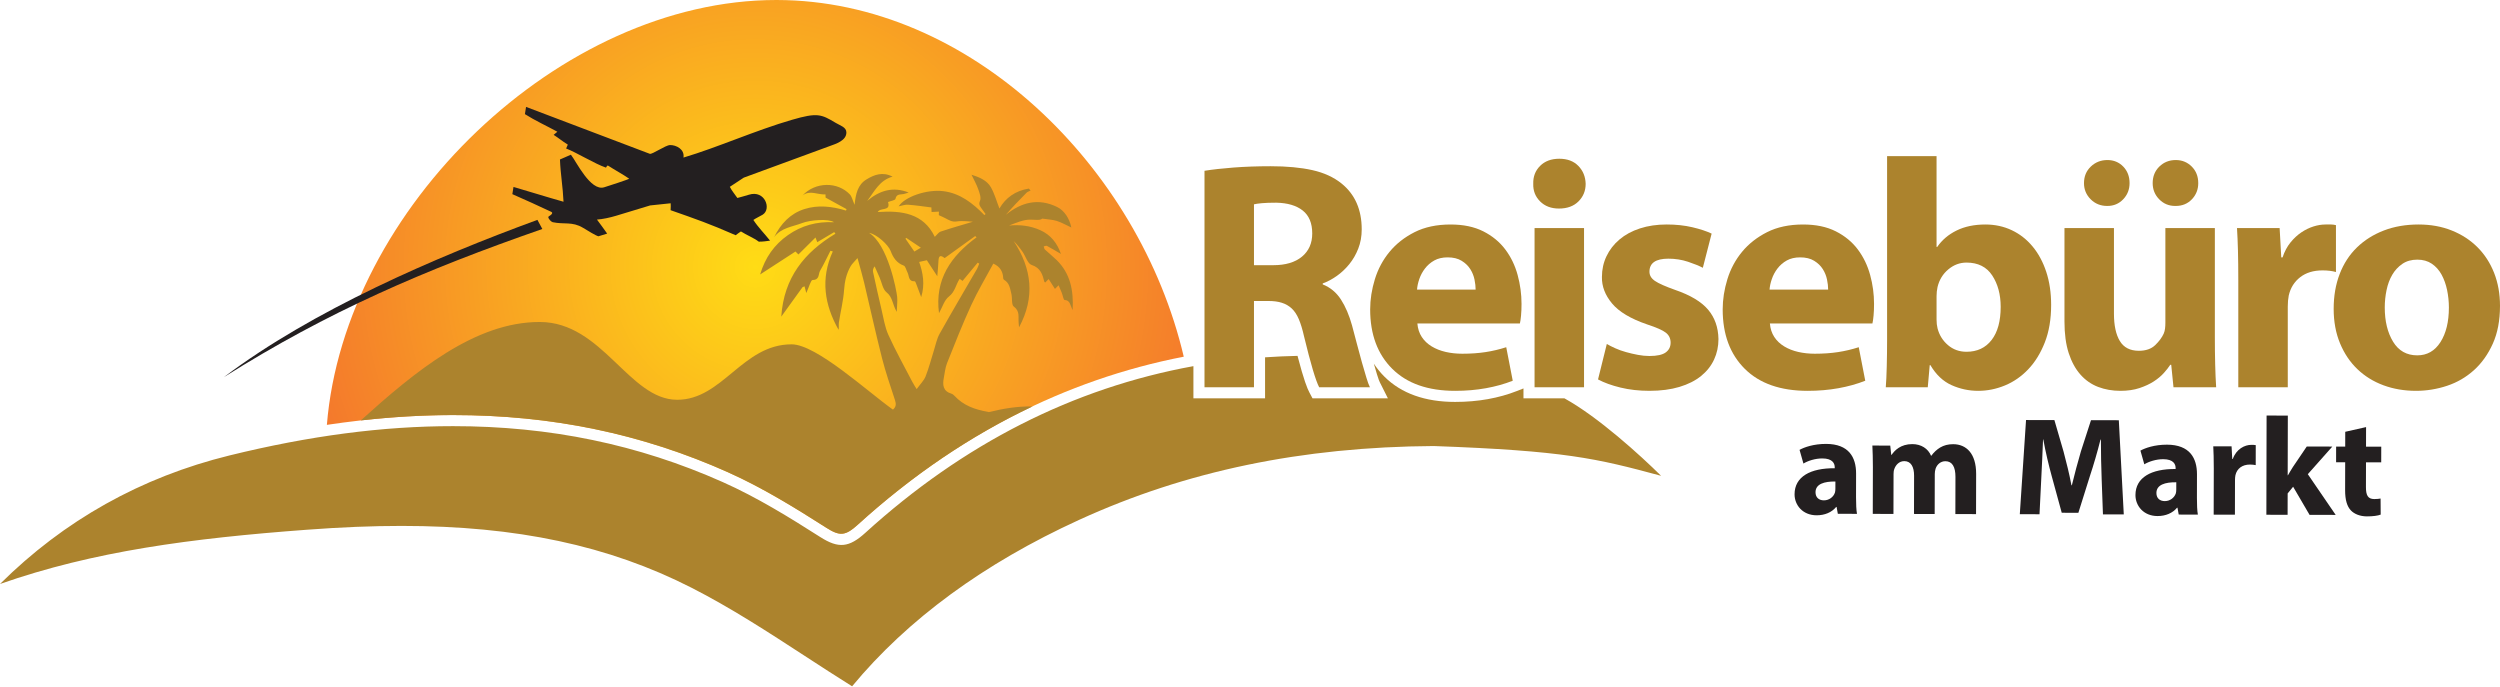
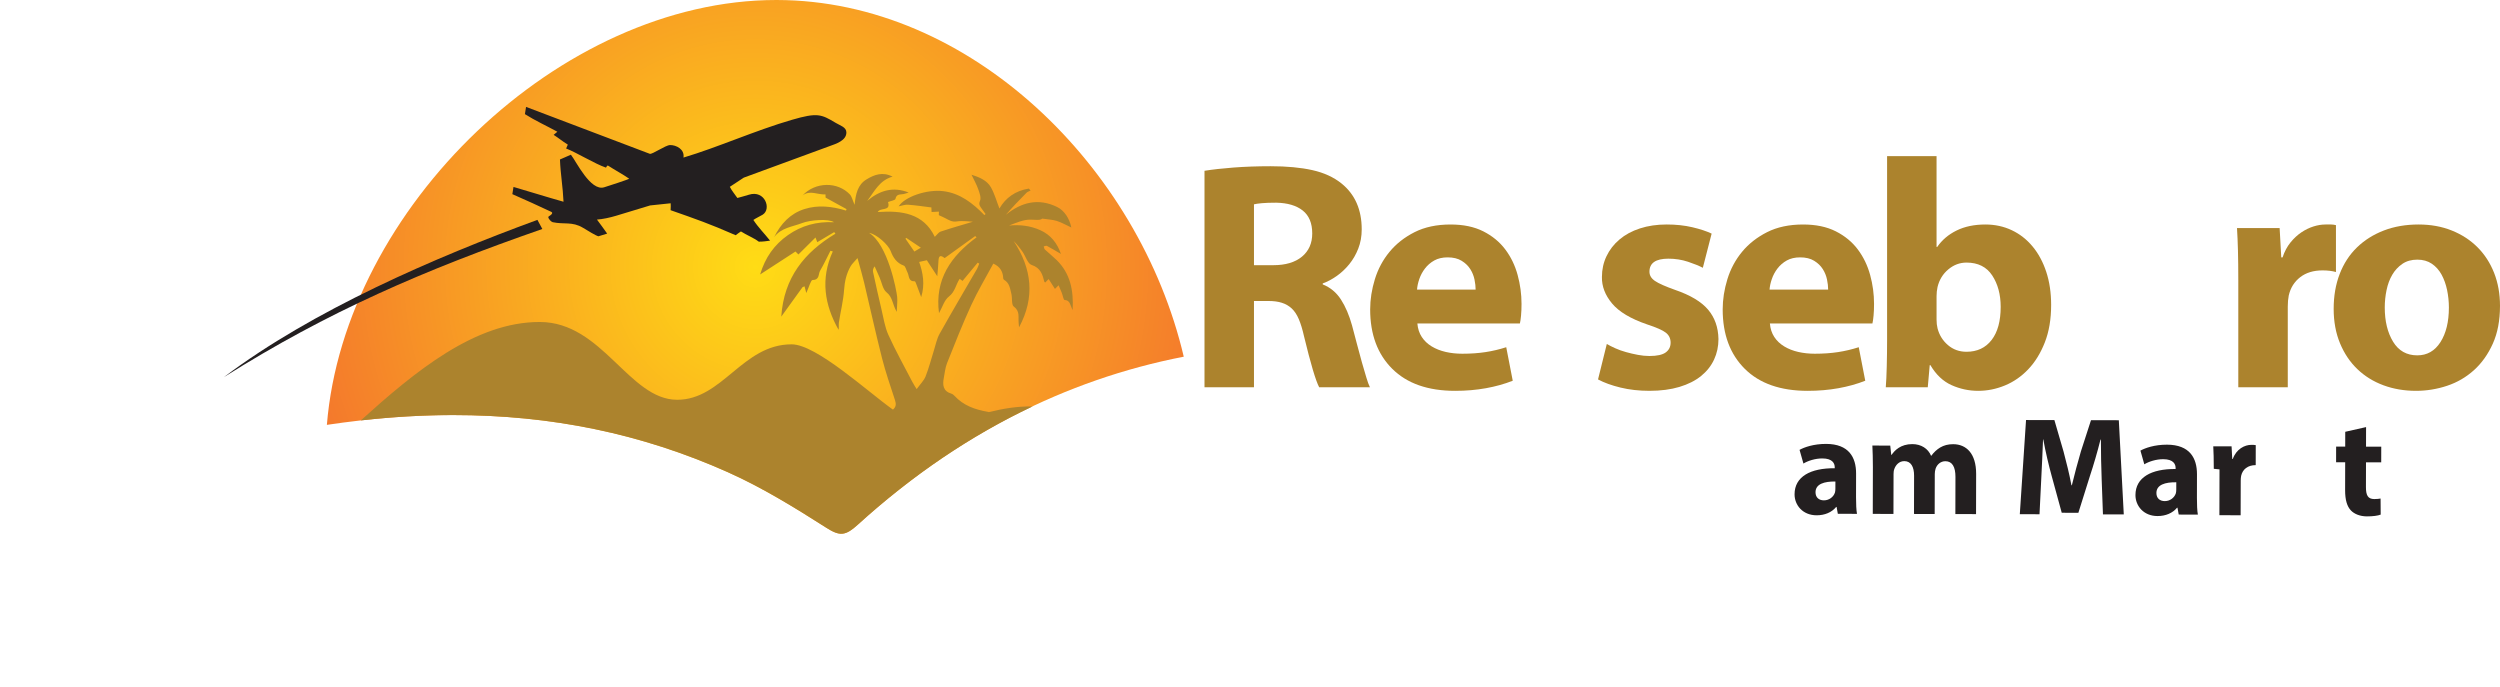
<svg xmlns="http://www.w3.org/2000/svg" width="100%" height="100%" viewBox="0 0 1815 499" version="1.1" xml:space="preserve" style="fill-rule:evenodd;clip-rule:evenodd;stroke-linejoin:round;stroke-miterlimit:2;">
  <path d="M237.31,308.45c31.592,-4.708 61.95,-7.112 91.575,-7.112c71.546,-0 136.646,13.495 199.021,41.262c25.521,11.35 49.533,26.238 71.941,40.508c9.867,6.288 13.838,6.071 23.067,-2.329c70.779,-64.279 150.038,-105.012 236.488,-121.825c-32.271,-137.658 -154.93,-258.641 -295.263,-258.95c-0.183,-0.004 -0.367,-0.004 -0.55,-0.004c-157.175,0 -313.537,151.471 -326.279,308.45Z" style="fill:url(#_Radial1);fill-rule:nonzero;" />
  <path d="M162.542,273.81c64.404,-48.571 153.383,-86.967 227.617,-114.184l3.575,6.617c-85.609,29.792 -155.671,59.958 -231.192,107.567" style="fill:#231f20;" />
  <path d="M575.041,86.957c-26.708,7.75 -54.379,20.205 -78.833,27.43c0.954,-6.067 -5.383,-9.171 -9.767,-9.075c-3.266,0.062 -13.033,6.962 -14.675,6.354l-89.85,-34.063l-0.825,5.254c7.363,4.705 15.842,8.538 23.559,12.784l-2.709,2.266c3.592,2.271 6.092,4.475 10.296,7.088l-1.237,2.821c6.987,2.566 20.916,11.175 28.904,13.866c0.587,-0.379 0.537,-1.662 1.571,-1.429c3.958,2.604 11.704,6.888 15.27,9.459c0.563,0.287 -16.491,5.745 -18.066,6.241c-9.979,3.175 -20.404,-18.912 -24.204,-23.641l-7.938,3.466c0.383,10.575 2.146,20.146 2.571,30.679c-11.858,-3.325 -24.875,-7.42 -36.308,-10.745c-0.275,1.75 -0.559,3.5 -0.834,5.241c9.579,4.171 18.95,8.488 28.259,12.846c0.75,0.517 0.829,0.729 0.45,1.421c-0.684,1.083 -1.492,1.162 -2.638,2.225c-0.012,1.417 2.142,3.633 3.217,3.863c8.304,1.783 14.191,-0.621 21.933,4.029c3.8,2.287 9.379,5.754 11.271,6.208c2.333,-0.688 2.854,-0.842 6.346,-1.954c-2.567,-3.525 -4.525,-6.434 -7.413,-10.179c3.963,-0.255 9.375,-1.413 13.875,-2.771l24.738,-7.504l14.908,-1.563c-0.017,1.533 0.171,2.879 -0.058,5.021c19.4,6.817 27.666,9.629 47.262,18.179c1.329,-0.992 2.096,-1.654 3.792,-2.762c4.071,2.654 9.162,4.57 12.967,7.421c2.412,0.141 6.333,-0.505 8.179,-0.73c-3.975,-5.058 -8.604,-9.625 -12.109,-15.025c1.921,-1.358 4.667,-2.546 6.734,-3.808c6.641,-4.092 1.641,-18.167 -9.95,-14.517c-3.084,0.975 -5.338,1.521 -8.4,2.375c-2.125,-3.116 -4.029,-5.191 -5.471,-8.1l10.121,-6.666l62.383,-22.909c4.138,-1.512 12.367,-3.933 12.104,-10.104c-0.15,-3.658 -4.425,-4.75 -7.725,-6.742c-10.591,-6.358 -13.371,-7.566 -31.7,-2.25" style="fill:#231f20;" />
  <path d="M1332.5,349.58c-8.121,-0.116 -14.417,1.796 -14.433,7.784c-0.005,3.954 2.633,5.891 6.079,5.891c3.858,0.013 7.004,-2.516 8.025,-5.658c0.204,-0.812 0.312,-1.725 0.312,-2.642l0.017,-5.375Zm1.767,23.442l-0.9,-4.975l-0.3,0c-3.255,3.95 -8.334,6.071 -14.221,6.054c-10.046,-0.021 -16.013,-7.341 -15.996,-15.254c0.033,-12.883 11.612,-19.046 29.162,-18.904l0,-0.713c0.009,-2.633 -1.408,-6.391 -9.016,-6.408c-5.071,-0.012 -10.454,1.7 -13.7,3.721l-2.821,-9.946c3.458,-1.921 10.258,-4.337 19.279,-4.321c16.542,0.042 21.792,9.792 21.767,21.454l-0.038,17.246c-0.008,4.771 0.188,9.338 0.684,12.075l-13.9,-0.029Z" style="fill:#231f20;fill-rule:nonzero;" />
  <path d="M1359.72,339.295c0.017,-6.187 -0.179,-11.462 -0.379,-15.825l12.988,0.03l0.7,6.691l0.304,0c2.133,-3.137 6.508,-7.791 15.029,-7.771c6.392,0.013 11.462,3.267 13.575,8.446l0.204,0c1.833,-2.529 4.075,-4.554 6.408,-5.971c2.734,-1.616 5.784,-2.42 9.438,-2.412c9.537,0.021 16.721,6.733 16.692,21.546l-0.067,29.216l-15.013,-0.037l0.063,-26.983c0.017,-7.205 -2.308,-11.367 -7.283,-11.38c-3.546,-0.008 -6.088,2.421 -7.117,5.363c-0.408,1.117 -0.613,2.737 -0.613,3.958l-0.07,29.013l-15.013,-0.038l0.063,-27.796c0.016,-6.291 -2.209,-10.554 -7.075,-10.566c-3.955,-0.009 -6.296,3.029 -7.217,5.566c-0.508,1.213 -0.613,2.638 -0.613,3.85l-0.07,28.917l-15.013,-0.033l0.079,-33.784Z" style="fill:#231f20;fill-rule:nonzero;" />
  <path d="M1525.79,347.27c-0.283,-8.213 -0.567,-18.159 -0.542,-28.1l-0.308,-0c-2.154,8.72 -5.012,18.45 -7.671,26.462l-8.371,26.663l-12.075,-0.03l-7.245,-26.491c-2.217,-8.021 -4.53,-17.767 -6.134,-26.7l-0.196,-0c-0.429,9.233 -0.754,19.783 -1.279,28.304l-1.283,25.967l-14.304,-0.03l4.521,-68.37l20.591,0.05l6.642,22.841c2.117,7.917 4.229,16.442 5.733,24.459l0.304,-0c1.942,-7.905 4.3,-16.93 6.55,-24.534l7.346,-22.708l20.196,0.042l3.6,68.383l-15.117,-0.029l-0.958,-26.179Z" style="fill:#231f20;fill-rule:nonzero;" />
  <path d="M1579.98,350.131c-8.112,-0.121 -14.416,1.796 -14.425,7.783c-0.008,3.954 2.625,5.888 6.079,5.892c3.85,0.008 7,-2.517 8.025,-5.659c0.205,-0.812 0.305,-1.725 0.305,-2.641l0.016,-5.375Zm1.767,23.441l-0.896,-4.979l-0.304,0c-3.254,3.95 -8.333,6.075 -14.213,6.059c-10.045,-0.021 -16.012,-7.342 -15.995,-15.255c0.033,-12.883 11.604,-19.045 29.154,-18.904l-0,-0.712c0.008,-2.634 -1.409,-6.392 -9.017,-6.409c-5.071,-0.012 -10.446,1.7 -13.7,3.721l-2.821,-9.946c3.459,-1.92 10.259,-4.337 19.288,-4.32c16.537,0.037 21.791,9.787 21.766,21.454l-0.037,17.241c-0.017,4.771 0.179,9.342 0.683,12.08l-13.908,-0.03Z" style="fill:#231f20;fill-rule:nonzero;" />
-   <path d="M1607.21,340.349c0.016,-7.304 -0.18,-12.071 -0.38,-16.329l13.292,0.029l0.488,9.133l0.412,0c2.546,-7.2 8.646,-10.229 13.408,-10.217c1.421,0.005 2.13,0.005 3.246,0.209l-0.033,14.508c-1.113,-0.204 -2.425,-0.417 -4.154,-0.417c-5.679,-0.012 -9.546,3.025 -10.575,7.788c-0.196,1.012 -0.304,2.233 -0.304,3.45l-0.059,25.158l-15.421,-0.037l0.08,-33.275Z" style="fill:#231f20;fill-rule:nonzero;" />
-   <path d="M1660.86,345.037l0.204,0c1.125,-2.029 2.342,-4.05 3.571,-5.979l10.075,-14.892l18.558,0.046l-17.795,20.046l20.225,29.562l-18.967,-0.037l-11.925,-20.417l-3.971,4.863l-0.037,15.516l-15.413,-0.033l0.154,-72.029l15.425,0.037l-0.104,43.317Z" style="fill:#231f20;fill-rule:nonzero;" />
+   <path d="M1607.21,340.349c0.016,-7.304 -0.18,-12.071 -0.38,-16.329l13.292,0.029l0.488,9.133l0.412,0c2.546,-7.2 8.646,-10.229 13.408,-10.217c1.421,0.005 2.13,0.005 3.246,0.209l-0.033,14.508c-5.679,-0.012 -9.546,3.025 -10.575,7.788c-0.196,1.012 -0.304,2.233 -0.304,3.45l-0.059,25.158l-15.421,-0.037l0.08,-33.275Z" style="fill:#231f20;fill-rule:nonzero;" />
  <path d="M1717.77,310.063l-0.033,14.204l11.054,0.025l-0.025,11.358l-11.05,-0.021l-0.042,17.954c-0.012,5.984 1.4,8.725 6.063,8.734c1.933,0.004 3.45,-0.192 4.567,-0.392l0.079,11.671c-2.029,0.804 -5.684,1.304 -10.046,1.292c-4.967,-0.013 -9.125,-1.746 -11.554,-4.284c-2.838,-2.954 -4.246,-7.725 -4.229,-14.725l0.045,-20.287l-6.595,-0.013l0.025,-11.362l6.595,0.012l0.021,-10.75l15.125,-3.416Z" style="fill:#231f20;fill-rule:nonzero;" />
  <path d="M644.983,243.174c-2.638,-5.817 -3.563,-12.437 -5.071,-18.742c-2.125,-8.95 -4.125,-17.933 -6.067,-26.929c-0.3,-1.304 0.042,-2.737 1.155,-4.116c1.2,2.704 2.416,5.42 3.612,8.141c1.604,3.654 2.258,8.534 5.033,10.704c4.525,3.55 4.192,8.792 7.405,14.184c0.145,-4.421 0.579,-7.621 0.3,-10.738c-0.488,-5.308 -6.842,-38.2 -20.409,-46.616c5.554,0.95 13.971,8.633 15.679,13.175c1.767,4.737 4.284,8.654 9.467,10.57c1.342,0.505 1.821,3.259 2.738,4.963c1.325,2.462 0.491,6.667 5.291,6.454c0.409,-0.021 0.992,1.721 1.371,2.683c1.129,2.921 2.196,5.863 3.3,8.784c2.854,-9.192 1.25,-17.829 -1.479,-25.529c2.067,-0.45 3.779,-0.825 5.583,-1.23c2.213,3.388 4.713,7.225 7.575,11.625c0.317,-4.008 0.742,-7.641 0.871,-11.291c0.163,-3.729 1.567,-4.246 4.471,-1.888c7.433,-5.362 14.804,-10.687 22.187,-16.004c0.317,0.313 0.638,0.625 0.963,0.942c-18.563,13.633 -30.454,30.496 -27.242,55.041c2.459,-4.341 3.846,-9.5 7.213,-12.091c4.458,-3.425 4.9,-8.471 7.766,-12.817c1,0.692 1.838,1.279 2.121,1.479c3.792,-4.575 7.396,-8.908 10.988,-13.241c0.371,0.237 0.75,0.466 1.121,0.704c-0.542,1.3 -0.95,2.675 -1.63,3.875c-9.066,15.687 -18.304,31.266 -27.141,47.075c-2.029,3.608 -2.817,7.916 -4.104,11.929c-2.009,6.317 -3.617,12.808 -6.055,18.958c-1.241,3.117 -3.92,5.684 -6.508,9.267c-1.542,-2.554 -2.371,-3.779 -3.042,-5.075c-5.895,-11.383 -12.166,-22.583 -17.462,-34.246m12.925,-70.487c3.367,2.262 6.733,4.525 10.629,7.141c-1.917,1.129 -3.162,1.867 -4.721,2.796c-2.216,-3.204 -4.333,-6.258 -6.45,-9.304c0.175,-0.213 0.363,-0.421 0.542,-0.633m-329.025,128.65c71.55,-0 136.65,13.495 199.021,41.258c25.521,11.354 49.537,26.242 71.941,40.512c9.871,6.288 13.838,6.075 23.071,-2.325c39.629,-35.991 81.95,-64.504 126.667,-85.683c-11.154,-0.237 -21.654,1.621 -31.633,4.083c-0.134,-0.025 -0.271,-0.054 -0.405,-0.079c-9.737,-1.771 -17.937,-4.55 -24.625,-11.762c-0.604,-0.654 -1.404,-1.275 -2.225,-1.538c-6.162,-1.837 -6.47,-6.421 -5.47,-11.575c0.679,-3.558 1.016,-7.283 2.333,-10.596c5.642,-14.141 11.212,-28.333 17.575,-42.15c4.767,-10.375 10.704,-20.204 16.012,-30.104c4.934,2.2 7,5.829 7.188,10.679c0.008,0.375 0.275,0.913 0.571,1.075c4,2.217 4.387,6.38 5.333,10.125c0.796,3.15 -0.067,7.988 1.804,9.346c4.646,3.409 3.05,7.675 3.496,11.75c0.117,1.092 0.2,2.184 0.288,3.279c11.712,-21.75 9.387,-42.47 -3.905,-62.629c2.517,2.479 4.609,5.154 6.53,7.95c2.195,3.2 3.604,8.434 6.483,9.384c6.558,2.166 7.917,6.895 9.267,12.279c0.058,0.196 0.45,0.304 0.691,0.466c0.688,-0.725 1.388,-1.441 2.413,-2.5c1.641,2.571 3.083,4.83 4.583,7.18c0.863,-0.875 1.579,-1.596 2.629,-2.659c0.917,2.125 1.646,3.754 2.304,5.417c0.713,1.821 1.259,5.221 2.017,5.262c4.213,0.205 4.067,3.813 5.896,7.342c0.792,-14.571 -1.796,-26.708 -11.704,-36.412c-2.709,-2.65 -5.692,-4.984 -8.45,-7.563c-0.525,-0.492 -0.567,-1.504 -0.829,-2.262c0.783,-0.142 1.766,-0.655 2.32,-0.355c3.275,1.746 6.446,3.675 10.188,5.846c-2.813,-8.058 -7.5,-13.883 -15.067,-17.283c-7.179,-3.221 -14.721,-4.092 -22.633,-3.354c5.258,-2 10.558,-4.404 15.796,-4.279c3.562,0.083 6.654,0.654 8.354,-0.734c4.346,0.654 7.621,0.734 10.6,1.704c3.529,1.138 6.808,3.038 10.5,4.759c-1.425,-6.684 -5.179,-12.375 -10.25,-14.867c-13.592,-6.683 -25.908,-3.612 -37.346,5.642c4.942,-5.654 9.933,-10.884 15.042,-16.025c0.733,-0.759 1.95,-1.063 2.937,-1.575c-0.412,-0.484 -0.816,-0.971 -1.225,-1.45c-9.6,1.5 -16.879,6.616 -21.391,14.471c-1.971,-5.038 -3.438,-10.53 -6.142,-15.346c-2.896,-5.134 -8.338,-7.346 -14.133,-9.204c1.8,3.787 3.662,7.016 4.87,10.479c0.971,2.716 2.296,6.246 1.321,8.483c-1.183,2.733 0.009,3.863 1.088,5.513c0.921,1.391 1.962,2.712 2.95,4.066c-0.288,0.259 -0.571,0.517 -0.854,0.788c-8.396,-8.575 -17.588,-15.884 -29.9,-17.388c-12.042,-1.45 -28.03,4.138 -32.338,11.025c2.308,-0.437 4.542,-1.337 6.692,-1.183c5.562,0.392 11.096,1.258 17.05,1.987c0.021,0.446 0.087,1.871 0.141,3.313c1.871,-0.1 3.48,-0.183 5.325,-0.288c-0.025,1.309 -0.066,2.296 -0.083,2.563c1.913,0.896 3.421,1.517 4.842,2.271c2.554,1.354 4.729,2.816 8.162,2.3c4.438,-0.671 9.088,0.112 11.767,0.208c-6.796,2.046 -15.129,4.388 -23.342,7.133c-1.704,0.58 -2.937,2.58 -4.325,3.85c-8.296,-17.216 -24.096,-19.208 -41.412,-18.02c1.85,-3.588 9.591,-0.2 7.454,-7.259c2.017,-0.804 5.171,-1.254 5.383,-2.308c0.813,-3.913 3.75,-2.938 6.071,-3.521c1.204,-0.287 2.367,-0.708 3.558,-1.075c-11.437,-4.487 -21.175,-1.512 -30.141,6.079c5.25,-6.787 8.846,-14.946 18.429,-17.616c-7.138,-3.684 -13.196,-1.517 -19.033,2.079c-6.263,3.846 -7.763,10.421 -8.53,18.4c-1.587,-3.592 -2.008,-5.996 -3.395,-7.488c-8.934,-9.504 -25.142,-9.291 -34.4,0.675c5.404,-4.146 10.958,-0.391 16.658,-0.762c0.029,0.971 0.046,1.921 0.054,2.316c5.358,2.946 10.275,5.65 15.213,8.363c-0.13,0.354 -0.25,0.712 -0.375,1.058c-10.042,-3.058 -20.23,-4.291 -30.271,-1.075c-10.242,3.288 -17.129,10.679 -21.904,20.359c5.112,-6.83 13.137,-7.459 20.195,-10.18c6.042,-2.341 19.33,-3.345 23.28,-0.633c-12.563,-0.662 -23.588,2.429 -33.442,9.329c-9.971,6.975 -16.567,16.334 -20.208,28.588c8.987,-5.838 17.32,-11.254 25.662,-16.667c0.729,0.738 1.425,1.421 2.133,2.138c4.159,-4.134 8.125,-8.063 12.4,-12.305c0.734,1.938 1.067,2.805 1.284,3.396c4.296,-2.55 8.3,-4.933 12.308,-7.325c0.296,0.396 0.588,0.796 0.875,1.184c-22.496,13.495 -37.446,31.87 -39.317,60.2c5.638,-7.813 10.542,-14.605 15.438,-21.396c0.479,-0.213 0.962,-0.413 1.45,-0.617c0.342,1.329 0.683,2.646 1.275,4.867c2.05,-4.429 3.287,-9.442 4.583,-9.459c5.209,-0.058 4.059,-4.32 5.429,-6.683c2.742,-4.687 5.038,-9.65 7.509,-14.508c0.579,0.154 1.146,0.308 1.733,0.454c-9.075,19.917 -6.067,38.737 4.179,56.9c0.388,-1.813 -0.016,-3.638 0.242,-5.358c1.221,-7.871 3.217,-15.684 3.767,-23.605c0.429,-6.154 1.687,-11.808 4.695,-17.07c1.08,-1.896 2.821,-3.421 5.055,-6.034c1.829,6.754 3.437,12.075 4.729,17.492c4.362,18.321 8.379,36.758 13.025,55.025c2.641,10.383 6.175,20.562 9.512,30.767c0.95,2.925 0.621,4.85 -1.537,6.741c-18.413,-13.096 -55.592,-47.366 -73.504,-47.412c-35.763,-0.071 -50.184,40.329 -83.217,40.254c-34.921,-0.075 -54.175,-56.379 -99.633,-56.479c-47.042,-0.109 -90.588,35.912 -130.005,71.466c22.842,-2.554 45.109,-3.895 66.963,-3.895" style="fill:#ac832d;" />
-   <path d="M1135.77,289.193l-29.729,-0l-0,-7.192l-4.834,1.904c-6.462,2.55 -13.537,4.525 -21.025,5.867c-7.454,1.342 -15.445,2.021 -23.758,2.021c-21.8,-0 -39.054,-6.15 -51.279,-18.288c-2.938,-2.916 -5.508,-6.091 -7.746,-9.495c0.813,2.8 1.588,5.433 2.275,7.729c1.071,3.566 1.767,5.162 2.083,5.791l5.855,11.663l-54.734,-0l-2.266,-4.279c-1.505,-2.838 -3.963,-8.704 -8.613,-26.554c-7.908,0.166 -15.762,0.516 -23.567,1.054l0,29.779l-52.016,-0l-0,-23.371c-87.142,15.867 -166.954,56.313 -238.088,120.917c-12,10.904 -19.55,11.591 -32.804,3.162c-22.154,-14.112 -45.871,-28.821 -70.892,-39.946c-61.321,-27.3 -125.354,-40.57 -195.75,-40.57c-50.941,-0 -104.012,6.958 -162.25,21.266c-64.162,15.771 -120.141,47.134 -166.633,93.321c68.058,-23.854 138.875,-33.146 222.804,-39.383c24.988,-1.871 47.459,-2.775 68.688,-2.775c83.571,-0 150.462,14.254 210.516,44.866c28.405,14.467 55.755,32.267 82.205,49.48c11.379,7.404 22.804,14.845 34.412,22.095c40.254,-48.587 95.712,-89.241 164.896,-120.866c77.491,-35.442 161.662,-52.963 257.312,-53.567c94.979,3.433 117.992,8.871 165.113,21.625c-15.004,-14.846 -45.663,-42.754 -70.175,-56.254" style="fill:#ac832d;" />
  <path d="M910.384,192.522l14.025,0c8.875,0 15.808,-2.054 20.796,-6.175c4.983,-4.117 7.479,-9.737 7.479,-16.867c0,-7.441 -2.3,-12.983 -6.887,-16.629c-4.6,-3.641 -11.03,-5.541 -19.288,-5.7c-4.367,0 -7.829,0.117 -10.404,0.359c-2.567,0.237 -4.475,0.512 -5.721,0.829l0,44.183Zm-35.917,-68.529c5.825,-0.946 12.875,-1.733 21.146,-2.367c8.275,-0.625 17.213,-0.946 26.825,-0.946c11.813,0 21.934,0.946 30.367,2.838c8.425,1.892 15.479,5.121 21.15,9.692c9.767,7.879 14.65,18.983 14.65,33.316c-0,5.046 -0.833,9.688 -2.5,13.946c-1.663,4.254 -3.842,8.033 -6.538,11.342c-2.695,3.308 -5.712,6.146 -9.037,8.504c-3.333,2.362 -6.742,4.179 -10.229,5.442l-0,0.708c5.508,2.204 9.925,5.867 13.229,10.987c3.308,5.121 5.987,11.384 8.042,18.788c1.254,4.575 2.475,9.179 3.658,13.825c1.183,4.65 2.367,9.021 3.546,13.117c1.183,4.095 2.246,7.716 3.191,10.87c0.946,3.15 1.809,5.517 2.596,7.088l-36.841,-0c-2.505,-4.725 -6.171,-17.096 -11.017,-37.1c-1.092,-4.883 -2.342,-8.979 -3.75,-12.292c-1.404,-3.308 -3.121,-5.904 -5.154,-7.8c-2.034,-1.887 -4.417,-3.266 -7.146,-4.133c-2.733,-0.867 -5.896,-1.296 -9.496,-1.296l-10.775,0l0,62.621l-35.917,-0l0,-157.15Z" style="fill:#ac832d;fill-rule:nonzero;" />
  <path d="M1071.31,210.247c0,-2.204 -0.279,-4.646 -0.825,-7.325c-0.554,-2.675 -1.575,-5.196 -3.075,-7.563c-1.495,-2.366 -3.583,-4.375 -6.258,-6.025c-2.683,-1.658 -6.071,-2.483 -10.167,-2.483c-3.779,-0 -7.008,0.75 -9.687,2.246c-2.679,1.5 -4.929,3.425 -6.734,5.791c-1.816,2.363 -3.191,4.925 -4.141,7.68c-0.938,2.754 -1.496,5.316 -1.65,7.679l42.537,-0Zm-42.3,24.579c0.313,3.779 1.375,7.05 3.192,9.804c1.808,2.763 4.208,5.046 7.204,6.858c2.992,1.809 6.384,3.15 10.163,4.017c3.779,0.863 7.795,1.3 12.054,1.3c6.141,0 11.775,-0.396 16.896,-1.183c5.116,-0.788 10.12,-1.971 15.008,-3.546l4.725,24.341c-5.992,2.363 -12.492,4.175 -19.5,5.434c-7.008,1.262 -14.454,1.896 -22.329,1.896c-19.7,-0 -34.896,-5.317 -45.613,-15.955c-10.712,-10.633 -16.066,-25.012 -16.066,-43.133c-0,-7.237 1.141,-14.567 3.425,-21.979c2.283,-7.4 5.825,-14.017 10.637,-19.846c4.8,-5.829 10.871,-10.596 18.196,-14.3c7.325,-3.696 16.025,-5.55 26.113,-5.55c9.291,0 17.208,1.654 23.754,4.963c6.529,3.304 11.85,7.679 15.946,13.116c4.095,5.434 7.091,11.621 8.979,18.55c1.891,6.938 2.837,13.942 2.837,21.029c0,3.155 -0.116,5.988 -0.354,8.509c-0.237,2.525 -0.517,4.412 -0.829,5.675l-74.438,-0Z" style="fill:#ac832d;fill-rule:nonzero;" />
-   <path d="M1114.09,165.579l35.921,0l0,115.563l-35.921,-0l0,-115.563Zm17.963,-50.333c5.825,-0 10.429,1.733 13.825,5.2c3.383,3.467 5.158,7.8 5.312,13c0,5.041 -1.737,9.296 -5.2,12.758c-3.462,3.467 -8.191,5.2 -14.179,5.2c-5.671,0 -10.237,-1.733 -13.704,-5.2c-3.467,-3.462 -5.121,-7.717 -4.963,-12.758c-0.158,-5.2 1.496,-9.534 4.963,-13c3.467,-3.467 8.117,-5.2 13.946,-5.2" style="fill:#ac832d;fill-rule:nonzero;" />
  <path d="M1166.55,249.71c1.571,0.946 3.579,1.971 6.025,3.079c2.442,1.1 5.083,2.046 7.917,2.834c2.837,0.787 5.708,1.458 8.625,2.008c2.912,0.554 5.708,0.829 8.387,0.829c5.513,0 9.455,-0.871 11.817,-2.604c2.367,-1.729 3.546,-4.096 3.546,-7.088c-0,-2.991 -1.142,-5.395 -3.425,-7.208c-2.288,-1.808 -6.817,-3.817 -13.588,-6.025c-11.975,-4.096 -20.483,-9.179 -25.525,-15.246c-5.041,-6.062 -7.483,-12.483 -7.325,-19.258c0,-5.358 1.1,-10.358 3.309,-15.004c2.208,-4.646 5.354,-8.709 9.454,-12.171c4.096,-3.467 9.054,-6.146 14.887,-8.038c5.825,-1.891 12.288,-2.837 19.38,-2.837c6.766,-0 12.995,0.675 18.666,2.008c5.675,1.342 10.317,2.879 13.946,4.613l-6.383,24.816c-2.679,-1.425 -6.259,-2.879 -10.75,-4.375c-4.492,-1.5 -9.259,-2.245 -14.3,-2.245c-9.138,-0 -13.709,3.154 -13.709,9.454c0,2.679 1.342,4.921 4.021,6.729c2.675,1.816 7.563,3.983 14.65,6.5c11.029,3.783 18.984,8.55 23.871,14.3c4.879,5.754 7.404,12.879 7.558,21.387c0,5.359 -1.062,10.321 -3.191,14.884c-2.121,4.575 -5.275,8.554 -9.45,11.937c-4.179,3.388 -9.413,6.025 -15.713,7.921c-6.304,1.887 -13.55,2.833 -21.746,2.833c-7.558,0 -14.57,-0.791 -21.029,-2.362c-6.462,-1.575 -11.896,-3.546 -16.308,-5.909l6.383,-25.762Z" style="fill:#ac832d;fill-rule:nonzero;" />
  <path d="M1327.24,210.247c0,-2.204 -0.279,-4.646 -0.829,-7.325c-0.554,-2.675 -1.575,-5.196 -3.071,-7.563c-1.5,-2.366 -3.587,-4.375 -6.262,-6.025c-2.68,-1.658 -6.067,-2.483 -10.163,-2.483c-3.783,-0 -7.008,0.75 -9.692,2.246c-2.675,1.5 -4.92,3.425 -6.733,5.791c-1.812,2.363 -3.187,4.925 -4.133,7.68c-0.946,2.754 -1.5,5.316 -1.659,7.679l42.542,-0Zm-42.3,24.579c0.313,3.779 1.375,7.05 3.188,9.804c1.812,2.763 4.212,5.046 7.208,6.858c2.992,1.809 6.383,3.15 10.158,4.017c3.784,0.863 7.8,1.3 12.054,1.3c6.146,0 11.78,-0.396 16.896,-1.183c5.121,-0.788 10.125,-1.971 15.009,-3.546l4.725,24.341c-5.988,2.363 -12.488,4.175 -19.492,5.434c-7.013,1.262 -14.458,1.896 -22.333,1.896c-19.696,-0 -34.9,-5.317 -45.613,-15.955c-10.712,-10.633 -16.067,-25.012 -16.067,-43.133c0,-7.237 1.138,-14.567 3.421,-21.979c2.284,-7.4 5.829,-14.017 10.638,-19.846c4.804,-5.829 10.875,-10.596 18.2,-14.3c7.325,-3.696 16.029,-5.55 26.112,-5.55c9.296,0 17.209,1.654 23.75,4.963c6.538,3.304 11.854,7.679 15.95,13.116c4.092,5.434 7.088,11.621 8.979,18.55c1.896,6.938 2.834,13.942 2.834,21.029c-0,3.155 -0.113,5.988 -0.354,8.509c-0.23,2.525 -0.513,4.412 -0.825,5.675l-74.438,-0Z" style="fill:#ac832d;fill-rule:nonzero;" />
  <path d="M1405.94,231.989c0,2.362 0.238,4.491 0.713,6.379c1.254,4.883 3.779,8.946 7.554,12.171c3.787,3.233 8.275,4.846 13.475,4.846c7.721,-0 13.783,-2.838 18.196,-8.509c4.408,-5.671 6.616,-13.704 6.616,-24.104c0,-8.979 -2.05,-16.579 -6.145,-22.808c-4.096,-6.217 -10.321,-9.334 -18.667,-9.334c-4.888,0 -9.3,1.655 -13.233,4.967c-3.942,3.308 -6.542,7.558 -7.796,12.758c-0.475,2.209 -0.713,4.417 -0.713,6.617l0,17.017Zm-35.916,-118.634l35.916,0l0,65.934l0.471,-0c3.463,-5.042 8.15,-9.017 14.063,-11.934c5.908,-2.912 12.879,-4.37 20.916,-4.37c6.929,-0 13.313,1.383 19.142,4.137c5.829,2.754 10.871,6.696 15.121,11.813c4.254,5.12 7.562,11.262 9.925,18.433c2.362,7.175 3.55,15.167 3.55,23.987c-0,10.396 -1.542,19.496 -4.613,27.292c-3.071,7.804 -7.087,14.3 -12.054,19.5c-4.958,5.196 -10.596,9.1 -16.896,11.696c-6.304,2.6 -12.758,3.904 -19.379,3.904c-6.771,0 -13.233,-1.383 -19.375,-4.142c-6.142,-2.754 -11.267,-7.6 -15.358,-14.533l-0.471,0l-1.425,16.071l-30.483,-0c0.316,-3.783 0.55,-8.821 0.708,-15.125c0.158,-6.3 0.242,-12.763 0.242,-19.379l-0,-133.284Z" style="fill:#ac832d;fill-rule:nonzero;" />
-   <path d="M1579.15,149.514c-4.575,-0 -8.429,-1.617 -11.583,-4.842c-3.15,-3.229 -4.725,-7.129 -4.725,-11.704c-0,-4.879 1.612,-8.896 4.85,-12.05c3.221,-3.146 7.2,-4.729 11.929,-4.729c4.566,-0 8.429,1.583 11.579,4.729c3.154,3.154 4.729,7.171 4.729,12.05c0,4.575 -1.537,8.475 -4.612,11.704c-3.071,3.225 -6.971,4.842 -11.696,4.842l-0.471,-0Zm-49.392,-0c-4.725,-0 -8.704,-1.617 -11.933,-4.842c-3.233,-3.229 -4.846,-7.129 -4.846,-11.704c0,-4.879 1.654,-8.896 4.963,-12.05c3.308,-3.146 7.325,-4.729 12.054,-4.729c4.566,-0 8.391,1.583 11.458,4.729c3.075,3.154 4.613,7.171 4.613,12.05c-0,4.575 -1.538,8.475 -4.613,11.704c-3.067,3.225 -6.892,4.842 -11.458,4.842l-0.238,-0Zm78.221,94.529c0,7.558 0.083,14.417 0.238,20.558c0.154,6.142 0.391,11.663 0.708,16.542l-30.975,-0l-1.642,-16.304l-0.708,-0c-1.1,1.733 -2.638,3.7 -4.604,5.904c-1.971,2.208 -4.413,4.254 -7.325,6.146c-2.917,1.891 -6.383,3.508 -10.4,4.846c-4.017,1.337 -8.629,2.012 -13.825,2.012c-5.829,0 -11.221,-0.95 -16.188,-2.837c-4.962,-1.896 -9.254,-4.888 -12.879,-8.984c-3.621,-4.096 -6.462,-9.296 -8.508,-15.6c-2.046,-6.3 -3.071,-13.937 -3.071,-22.916l0,-67.83l35.925,0l0,62.155c0,8.508 1.421,15.125 4.275,19.85c2.858,4.725 7.45,7.087 13.796,7.087c5.071,0 9.037,-1.375 11.891,-4.133c2.855,-2.754 4.913,-5.554 6.184,-8.388c0.475,-1.104 0.792,-2.321 0.95,-3.662c0.158,-1.338 0.237,-2.721 0.237,-4.138l0,-68.771l35.921,0l0,78.463Z" style="fill:#ac832d;fill-rule:nonzero;" />
  <path d="M1625,203.629c0,-8.504 -0.083,-15.713 -0.237,-21.621c-0.159,-5.904 -0.392,-11.379 -0.704,-16.429l30.954,-0l1.183,21.271l0.946,-0c1.417,-4.25 3.346,-7.875 5.787,-10.871c2.442,-2.992 5.08,-5.434 7.917,-7.325c2.833,-1.892 5.75,-3.304 8.746,-4.254c2.987,-0.942 5.904,-1.417 8.737,-1.417l4.142,-0c1.021,-0 2.158,0.162 3.425,0.475l0,34.029c-2.837,-0.787 -6.067,-1.183 -9.687,-1.183c-6.617,-0 -12.055,1.654 -16.305,4.962c-4.258,3.309 -7.016,7.721 -8.275,13.234c-0.47,2.366 -0.708,5.045 -0.708,8.037l0,58.608l-35.921,0l0,-77.516Z" style="fill:#ac832d;fill-rule:nonzero;" />
  <path d="M1754.97,188.505c-4.259,0 -7.879,1.025 -10.867,3.075c-2.996,2.046 -5.442,4.688 -7.325,7.913c-1.896,3.237 -3.275,6.937 -4.137,11.108c-0.871,4.175 -1.305,8.388 -1.305,12.642c0,9.929 2.009,18.196 6.025,24.817c4.017,6.612 9.888,9.925 17.609,9.925c7.087,-0 12.679,-3.188 16.779,-9.571c4.092,-6.384 6.146,-14.775 6.146,-25.171c-0,-4.254 -0.434,-8.467 -1.3,-12.642c-0.871,-4.171 -2.213,-7.921 -4.017,-11.225c-1.812,-3.304 -4.179,-5.941 -7.087,-7.916c-2.921,-1.967 -6.425,-2.955 -10.521,-2.955m0.946,-25.52c8.82,-0 16.854,1.458 24.1,4.37c7.254,2.917 13.483,6.971 18.666,12.171c5.2,5.196 9.217,11.425 12.067,18.667c2.829,7.25 4.246,15.208 4.246,23.871c-0,10.554 -1.734,19.696 -5.204,27.412c-3.467,7.721 -8.034,14.142 -13.696,19.259c-5.679,5.12 -12.175,8.904 -19.5,11.345c-7.329,2.438 -14.854,3.667 -22.571,3.667c-8.504,0 -16.388,-1.346 -23.633,-4.025c-7.242,-2.679 -13.546,-6.571 -18.9,-11.696c-5.363,-5.121 -9.575,-11.379 -12.646,-18.787c-3.071,-7.4 -4.609,-15.75 -4.609,-25.046c0,-9.296 1.455,-17.725 4.371,-25.288c2.917,-7.566 7.092,-13.979 12.525,-19.262c5.438,-5.275 11.933,-9.371 19.496,-12.288c7.562,-2.912 15.992,-4.37 25.287,-4.37" style="fill:#ac832d;fill-rule:nonzero;" />
  <defs>
    <radialGradient id="_Radial1" cx="0" cy="0" r="1" gradientUnits="userSpaceOnUse" gradientTransform="matrix(359.122,0,0,359.122,548.356,193.747)">
      <stop offset="0" style="stop-color:#ffdc15;stop-opacity:1" />
      <stop offset="1" style="stop-color:#f3702e;stop-opacity:1" />
    </radialGradient>
  </defs>
</svg>